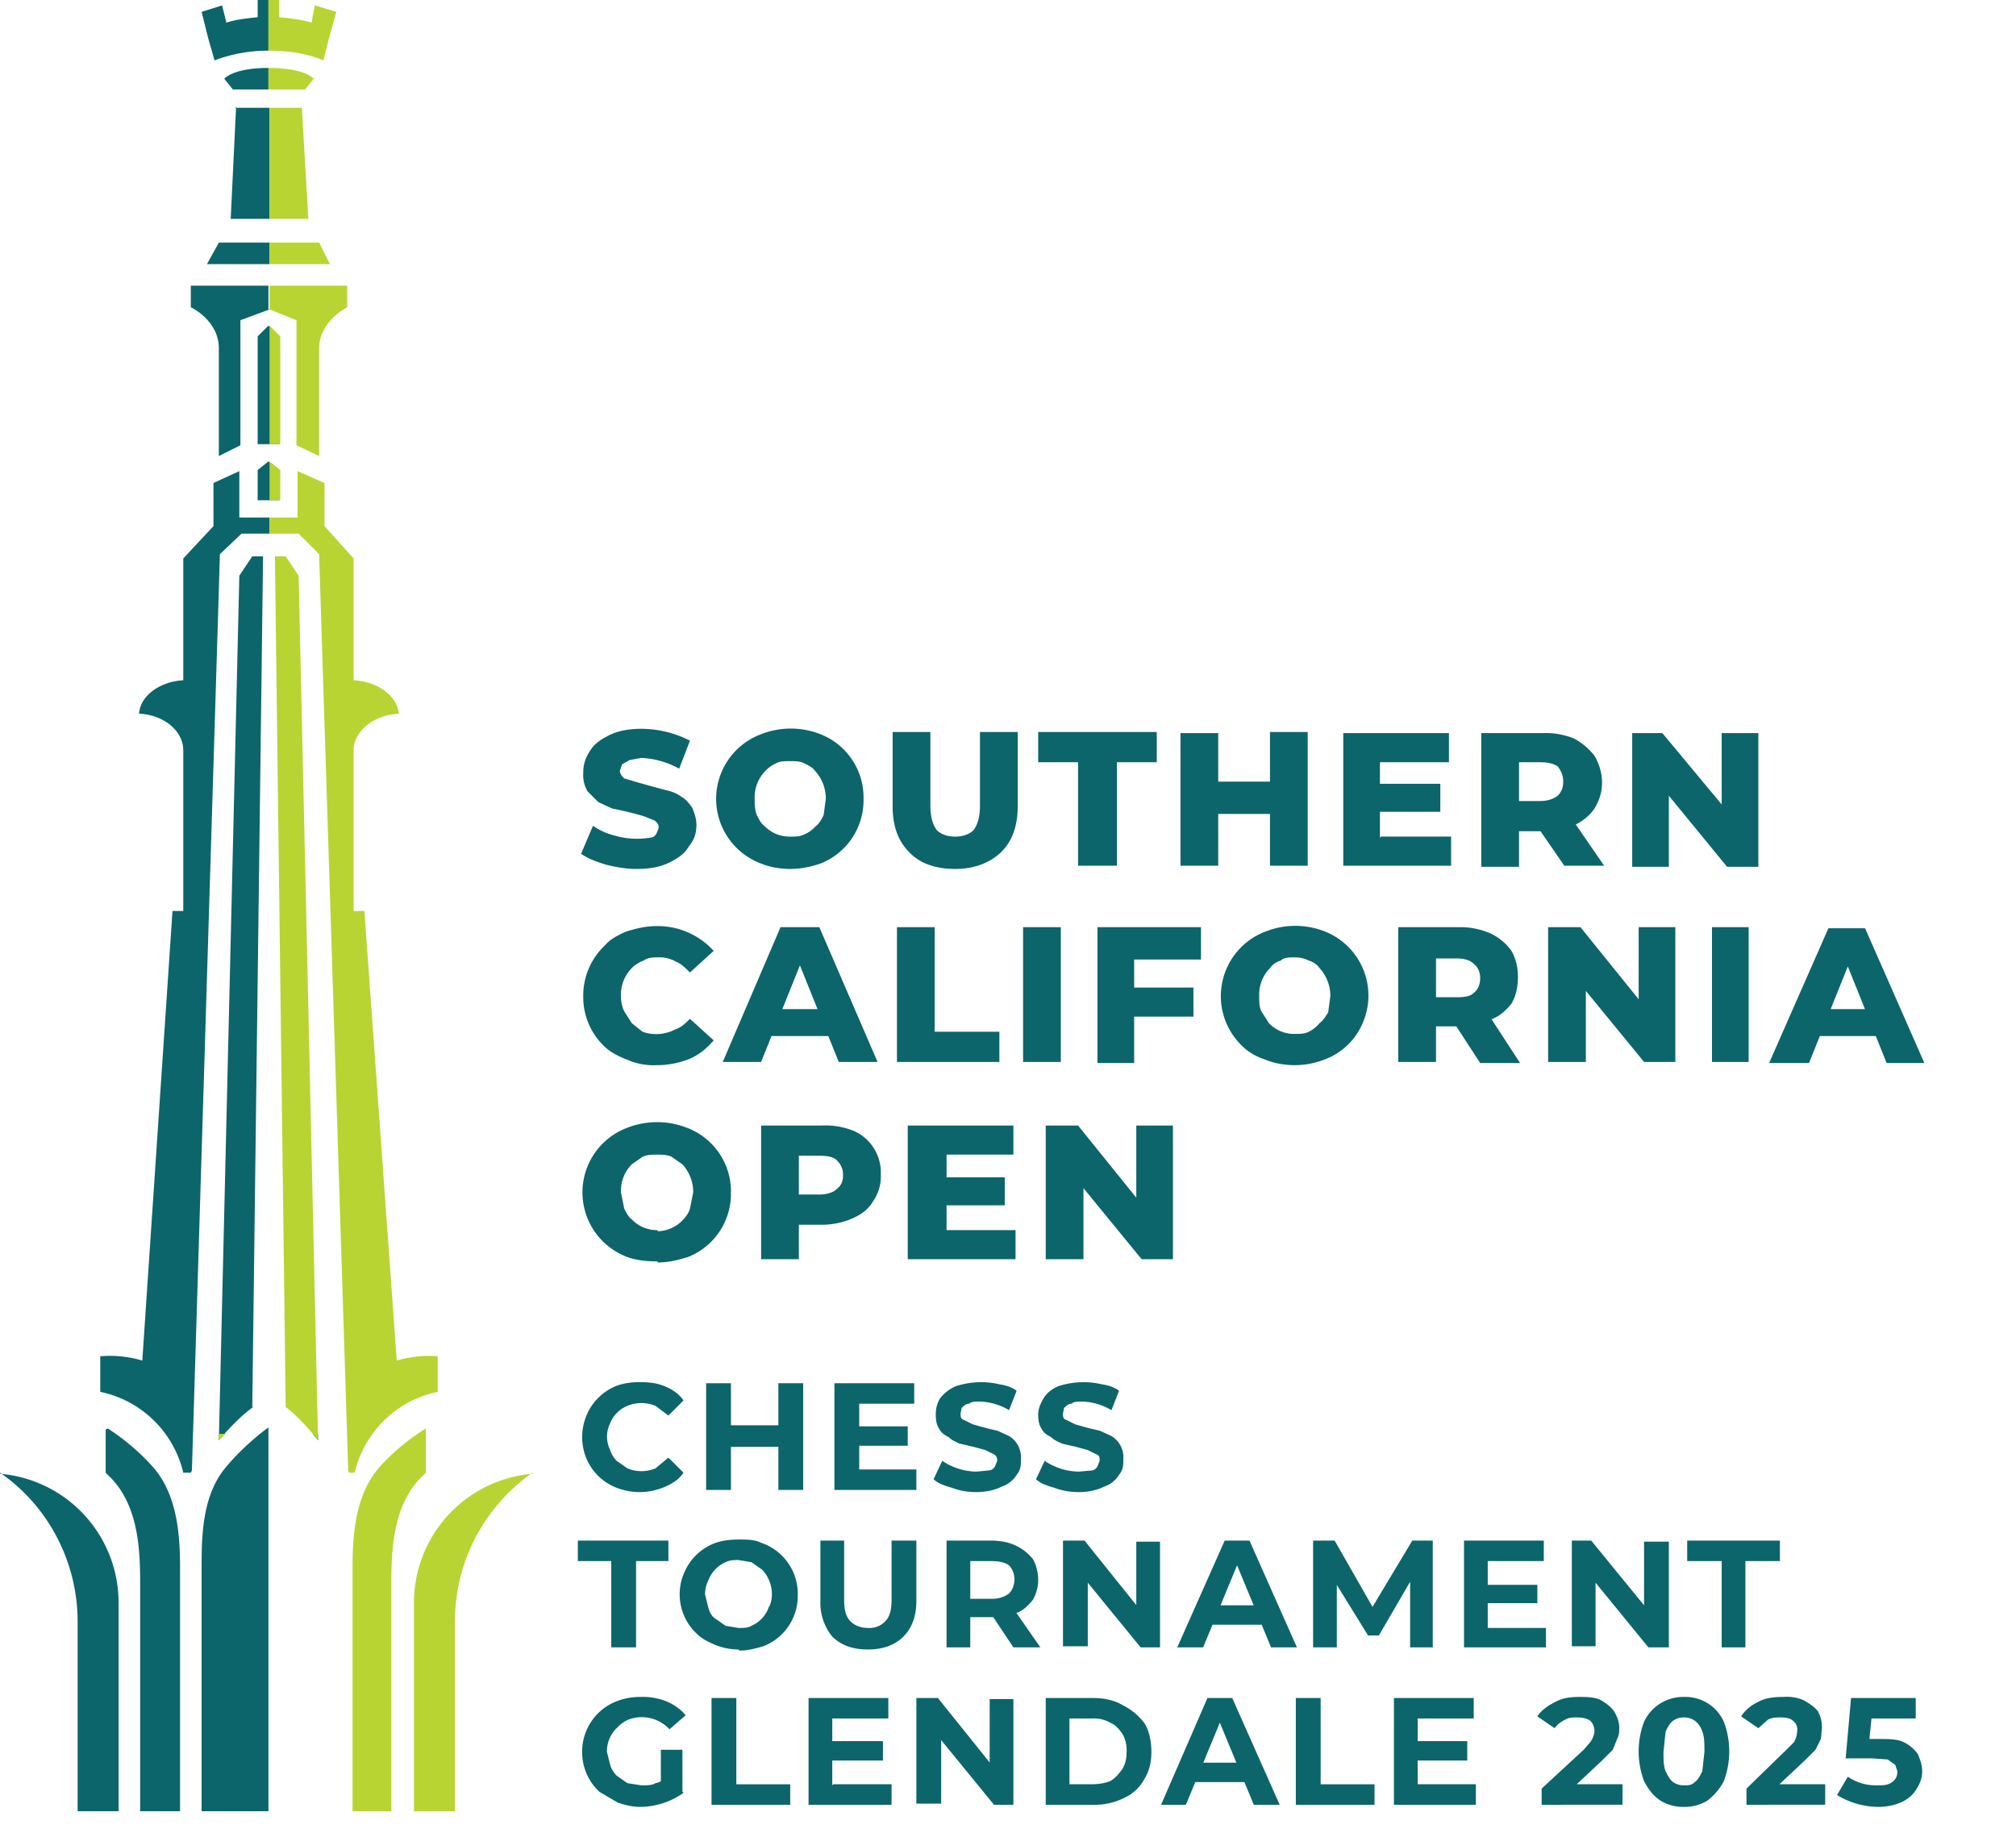
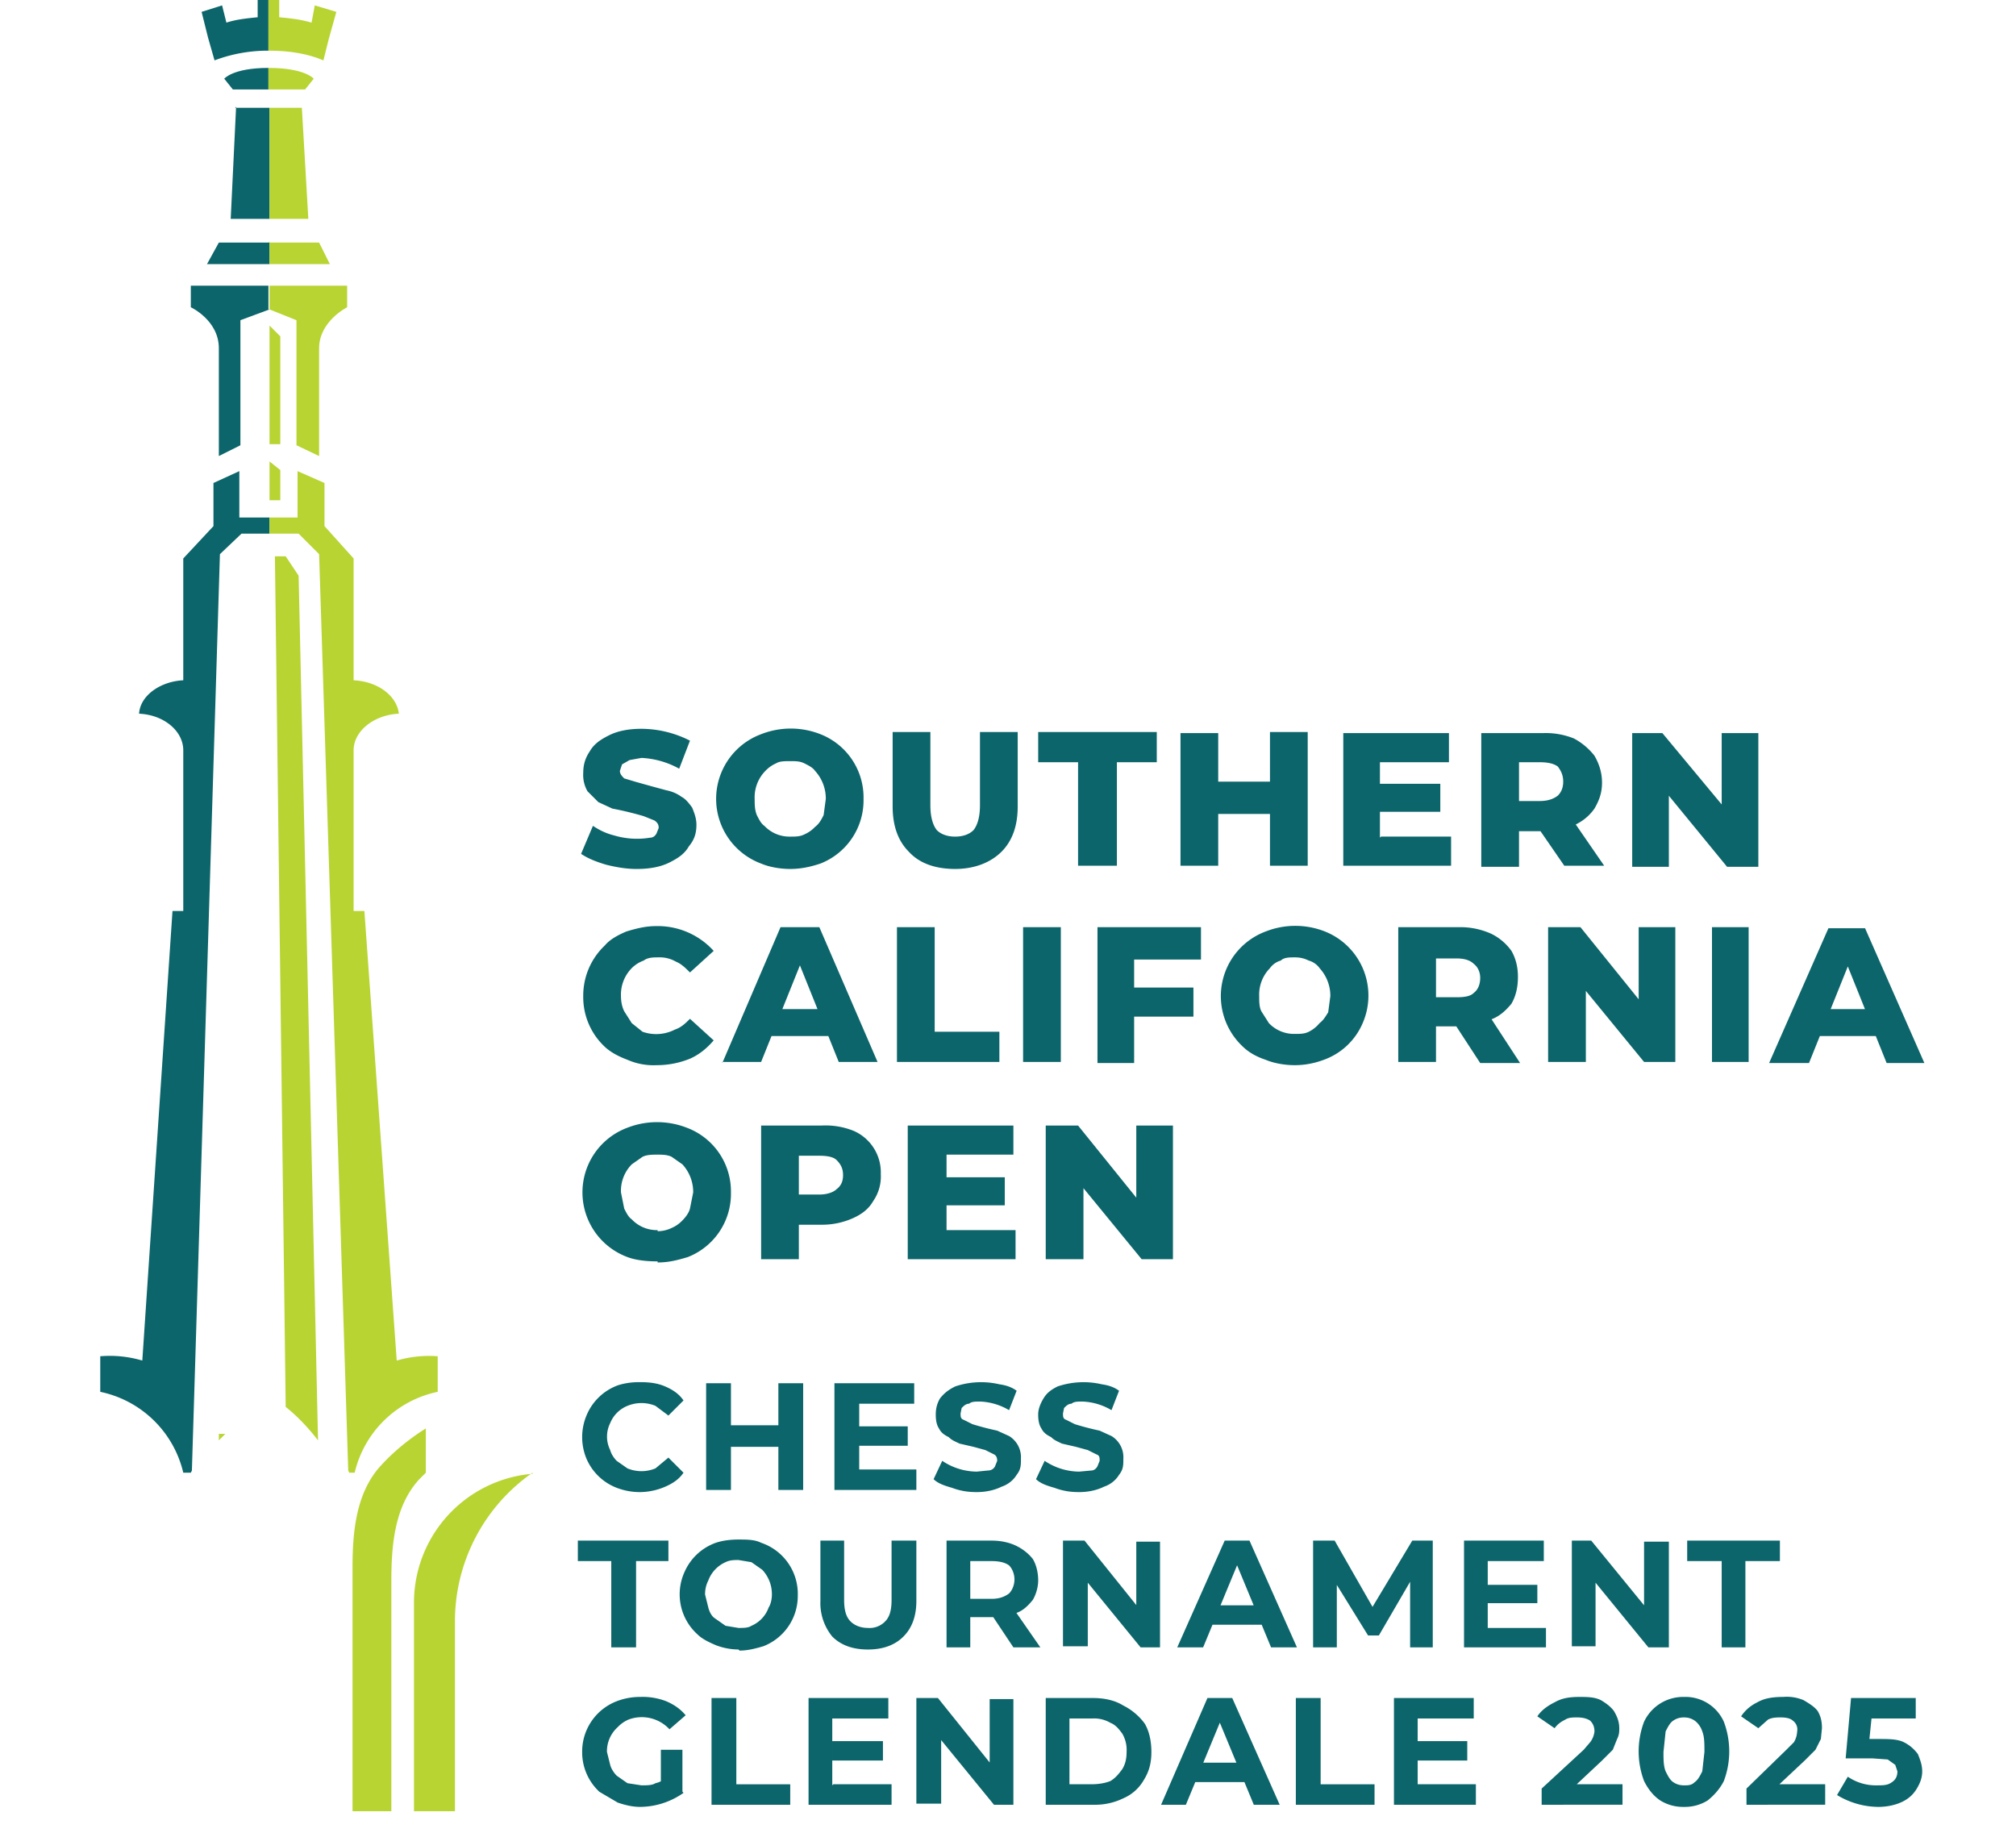
<svg xmlns="http://www.w3.org/2000/svg" width="187" height="170" fill="none">
  <style>.B{fill:#0c656a}.C{fill:#b8d432}</style>
  <path d="M97 116.8v-12.4h3l6.7 8.3h-1.3v-8.3h3.4v12.4h-2.9l-6.8-8.3h1.4v8.3H97Zm-9.5-7.6h5.7v2.6h-5.7v-2.6Zm.3 4.9h6.4v2.7h-10v-12.4H94v2.7h-6.2v7Zm-17.2 2.7v-12.4h5.6a7 7 0 0 1 3 .5 4.2 4.2 0 0 1 2.5 4 4 4 0 0 1-.7 2.5c-.4.7-1 1.2-1.9 1.6a7 7 0 0 1-2.9.6h-3.7l1.6-1.6v4.8h-3.5Zm3.5-4.4-1.6-1.6H76c.7 0 1.3-.2 1.6-.5.4-.3.6-.7.6-1.3 0-.6-.2-1-.6-1.4-.3-.3-.9-.4-1.6-.4h-3.5l1.6-1.6v6.8ZM61 117c-1 0-2-.1-2.8-.4a6.4 6.4 0 0 1 0-12 7.6 7.6 0 0 1 5.5 0 6.3 6.3 0 0 1 4.1 6 6.3 6.3 0 0 1-4 6c-1 .3-1.8.5-2.8.5Zm0-2.8a3 3 0 0 0 1.3-.3 3 3 0 0 0 1-.7c.3-.3.6-.7.7-1.1l.3-1.5a3.8 3.8 0 0 0-1-2.6l-1-.7c-.4-.2-.9-.2-1.3-.2-.5 0-1 0-1.4.2l-1 .7a3.5 3.5 0 0 0-1 2.6l.3 1.5c.2.4.4.8.7 1a3.2 3.2 0 0 0 2.4 1Zm103.1-15.6 5.5-12.5h3.4l5.5 12.5H175l-4.3-10.7h1.4l-4.3 10.7h-3.6Zm3-2.5 1-2.5h6l.9 2.5h-8Zm-8.3 2.5V86h3.4v12.5h-3.4Zm-15.2 0V86h3l6.7 8.3H152V86h3.4v12.5h-2.9l-6.8-8.3h1.4v8.3h-3.5Zm-13.9 0V86h5.6a7 7 0 0 1 3 .6 5 5 0 0 1 1.9 1.6c.4.7.6 1.5.6 2.4 0 1-.2 1.8-.6 2.5-.5.6-1.1 1.2-2 1.5-.8.4-1.7.6-2.9.6h-3.7l1.6-1.5v4.8h-3.5Zm7.6 0-3-4.6h3.7l3 4.6h-3.7Zm-4.1-4.4-1.6-1.7h3.5c.8 0 1.3-.1 1.6-.4.4-.3.6-.8.6-1.4 0-.5-.2-1-.6-1.3-.3-.3-.8-.5-1.6-.5h-3.5l1.6-1.6v6.9Zm-13.1 4.6c-1 0-2-.2-2.7-.5-.9-.3-1.6-.7-2.2-1.3a6.4 6.4 0 0 1 2.2-10.6 7.5 7.5 0 0 1 5.5 0 6.4 6.4 0 0 1 3.5 8.5 6.2 6.2 0 0 1-3.6 3.4c-.8.3-1.7.5-2.7.5Zm0-2.9c.5 0 .9 0 1.3-.2a3 3 0 0 0 1-.8c.4-.3.6-.7.8-1l.2-1.5a3.8 3.8 0 0 0-1-2.6c-.2-.3-.6-.6-1-.7-.4-.2-.8-.3-1.3-.3s-1 0-1.3.3c-.4.1-.8.4-1 .7a3.5 3.5 0 0 0-1 2.6c0 .5 0 1 .2 1.4l.7 1.1a3.2 3.2 0 0 0 2.4 1ZM105 91.6h5.7v2.7H105v-2.7Zm.2 7h-3.4V86h9.6v3h-6.2v9.7Zm-10.3 0V86h3.5v12.5h-3.5Zm-11.7 0V86h3.5v9.7h6v2.8h-9.5Zm-16.2 0L72.4 86H76l5.4 12.5h-3.6l-4.3-10.7h1.4l-4.3 10.7H67Zm3-2.5.9-2.5h6l.9 2.5H70Zm-9.1 2.7a6 6 0 0 1-2.7-.5c-.8-.3-1.6-.7-2.2-1.3a6.3 6.3 0 0 1-1.9-4.6 6.4 6.4 0 0 1 2-4.7c.5-.6 1.3-1 2-1.3 1-.3 1.8-.5 2.8-.5a7 7 0 0 1 5.3 2.3l-2.2 2c-.4-.4-.8-.8-1.3-1a3 3 0 0 0-1.6-.4c-.5 0-1 0-1.4.3a3 3 0 0 0-1.1.7 3.5 3.5 0 0 0-1 2.6c0 .5.1 1 .3 1.4l.7 1.1 1 .8a3.8 3.8 0 0 0 3-.2c.6-.2 1-.6 1.4-1l2.2 2c-.6.7-1.3 1.3-2.2 1.7-1 .4-2 .6-3.1.6Zm90.5-18.5V68h2.8l6.9 8.3h-1.4V68h3.4v12.4h-2.9l-6.8-8.3h1.4v8.3h-3.4Zm-14 0V68h5.7a7 7 0 0 1 2.9.5 6 6 0 0 1 1.9 1.6c.4.7.7 1.5.7 2.5s-.3 1.7-.7 2.4c-.5.7-1.1 1.2-2 1.6-.7.3-1.7.5-2.8.5h-3.7l1.5-1.5v4.8h-3.5Zm7.7 0-3.1-4.5h3.7l3.1 4.5h-3.7Zm-4.2-4.4-1.5-1.6h3.4c.8 0 1.3-.2 1.7-.5.3-.3.5-.7.5-1.3 0-.6-.2-1-.5-1.4-.4-.3-1-.4-1.7-.4h-3.4l1.5-1.7v7Zm-13-3.2h5.7v2.6H128v-2.6Zm.2 4.9h6.5v2.7h-10V68h9.8v2.7H128v7Zm-10.3-9.7h3.5v12.4h-3.5V68ZM113 80.3h-3.5V68h3.5v12.4Zm5-4.8h-5.2v-3h5.3v3Zm-18 4.8v-9.6h-3.7v-2.8h11v2.8h-3.7v9.6H100Zm-11.4.3c-1.8 0-3.3-.5-4.3-1.6-1-1-1.5-2.4-1.5-4.2v-6.9h3.5v6.8c0 1 .2 1.8.6 2.3.4.4 1 .6 1.7.6s1.3-.2 1.7-.6c.4-.5.6-1.3.6-2.3v-6.8h3.5v6.9c0 1.8-.5 3.2-1.5 4.2s-2.5 1.6-4.3 1.6Zm-15.3 0c-1 0-2-.2-2.7-.5a6.4 6.4 0 0 1 0-12 7.5 7.5 0 0 1 5.5 0 6.3 6.3 0 0 1 4 6 6.3 6.3 0 0 1-4 6c-.9.3-1.8.5-2.8.5Zm0-3c.5 0 .9 0 1.3-.2a3 3 0 0 0 1-.7c.4-.3.6-.7.8-1.1l.2-1.5a3.8 3.8 0 0 0-1-2.6c-.2-.3-.6-.5-1-.7-.4-.2-.8-.2-1.3-.2s-1 0-1.3.2a3 3 0 0 0-1 .7 3.5 3.5 0 0 0-1 2.6c0 .5 0 1 .2 1.5.2.4.4.8.7 1a3.2 3.2 0 0 0 2.4 1Zm-14.3 3c-1 0-2-.2-2.8-.4-1-.3-1.7-.6-2.3-1l1.1-2.6c.6.4 1.2.7 2 .9a7.4 7.4 0 0 0 3.3.2c.3 0 .5-.2.6-.4l.2-.5c0-.3-.1-.5-.4-.7l-1-.4a31.3 31.3 0 0 0-2.9-.7l-1.3-.6-1-1a3 3 0 0 1-.4-1.7c0-.8.2-1.4.6-2 .4-.7 1-1.1 1.8-1.5.8-.4 1.8-.6 3-.6a10 10 0 0 1 4.5 1.1l-1 2.6a8 8 0 0 0-3.5-1l-1.1.2-.7.4-.2.6c0 .3.2.5.4.7l1 .3a191 191 0 0 0 2.9.8c.5.1 1 .3 1.4.6.4.2.7.6 1 1 .2.5.4 1 .4 1.6 0 .8-.2 1.4-.7 2-.4.7-1 1.1-1.8 1.5-.8.4-1.8.6-3 .6Zm115.2 87a7.5 7.5 0 0 1-3.8-1.1l1-1.7a4.6 4.6 0 0 0 2.7.8c.6 0 1 0 1.4-.3.3-.2.5-.5.5-1l-.2-.6-.7-.5-1.4-.1h-2.5l.5-5.6h6v1.9h-5.2l1.2-1-.4 3.9-1.2-1h2.1c1 0 1.8 0 2.4.3.6.3 1 .7 1.3 1.1.2.5.4 1 .4 1.6 0 .6-.2 1.1-.5 1.6s-.7.9-1.3 1.2c-.6.3-1.4.5-2.3.5Zm-12.2-.2v-1.5l3.7-3.6.7-.7a2.1 2.1 0 0 0 .3-1 1 1 0 0 0-.4-1c-.2-.2-.6-.3-1.1-.3-.4 0-.8 0-1.2.2l-.9.8-1.6-1.1c.4-.6.9-1 1.5-1.3.7-.4 1.5-.5 2.4-.5a4 4 0 0 1 1.9.3c.5.3 1 .6 1.3 1 .3.5.4 1 .4 1.6l-.1 1-.5 1-1 1-3.2 3-.4-.8h5.5v1.9H162Zm-5.8.2a4 4 0 0 1-2.2-.6c-.6-.4-1.1-1-1.5-1.8a7.8 7.8 0 0 1 0-5.5 4 4 0 0 1 3.7-2.3 3.9 3.9 0 0 1 3.7 2.3 7.8 7.8 0 0 1 0 5.5c-.4.8-1 1.4-1.5 1.8a4 4 0 0 1-2.2.6Zm0-2c.4 0 .7 0 1-.3.3-.2.5-.6.7-1l.2-1.8c0-.8 0-1.4-.2-1.9a2 2 0 0 0-.7-1c-.3-.2-.6-.3-1-.3s-.7.1-1 .3c-.3.2-.5.6-.7 1l-.2 1.9c0 .7 0 1.3.2 1.8.2.4.4.8.7 1 .3.2.6.3 1 .3Zm-13.2 1.8v-1.5l3.9-3.6.6-.7a2 2 0 0 0 .4-1c0-.5-.2-.8-.4-1-.3-.2-.7-.3-1.2-.3-.4 0-.8 0-1.1.2-.4.2-.7.4-1 .8l-1.6-1.1c.4-.6 1-1 1.6-1.3.7-.4 1.4-.5 2.3-.5.7 0 1.4 0 2 .3.5.3.9.6 1.2 1 .3.5.5 1 .5 1.6 0 .3 0 .6-.2 1l-.4 1-1 1-3.2 3-.5-.8h5.6v1.9H143Zm-11.6-5.9h4.7v1.8h-4.7v-1.8Zm.1 4h5.4v1.9h-7.6v-9.9h7.4v1.9h-5.2v6.2Zm-11.3 1.9v-9.9h2.3v8h5v1.9h-7.3Zm-12.5 0 4.3-9.9h2.3l4.4 9.9h-2.4l-3.6-8.7h.9l-3.6 8.7h-2.3Zm2.1-2.1.6-1.8h5l.7 1.8h-6.3ZM97 167.4v-9.9h4.4c1 0 2 .2 2.8.7.8.4 1.5 1 2 1.7.4.7.6 1.6.6 2.6s-.2 1.8-.7 2.6a4 4 0 0 1-1.9 1.7 6 6 0 0 1-2.8.6h-4.5Zm2.2-1.9h2c.7 0 1.3-.1 1.8-.3.5-.3.8-.7 1.1-1.1.3-.5.4-1 .4-1.6a3 3 0 0 0-.4-1.7c-.3-.4-.6-.8-1.1-1a3 3 0 0 0-1.7-.4h-2.1v6.1ZM85 167.4v-9.9h2l5.7 7.1h-.9v-7H94v9.8h-1.8l-5.8-7.1h.9v7H85Zm-7.8-5.9h4.7v1.8h-4.7v-1.8Zm.1 4h5.4v1.9H75v-9.9h7.4v1.9h-5.2v6.2ZM66 167.4v-9.9h2.3v8h5v1.9H66Zm-6.6.2c-.8 0-1.5-.2-2.1-.4l-1.7-1a5 5 0 0 1-1.6-3.7 5 5 0 0 1 3.2-4.7 6 6 0 0 1 2.2-.4 6 6 0 0 1 2.4.4c.7.3 1.3.7 1.8 1.3l-1.5 1.3a3.5 3.5 0 0 0-3.8-.9 3 3 0 0 0-1 .7 3 3 0 0 0-1 2.3l.3 1.2c.1.4.4.8.6 1l1 .7 1.3.2c.5 0 1 0 1.3-.2.5-.1.9-.4 1.3-.7l1.3 1.6a7.1 7.1 0 0 1-4 1.3Zm1.9-1.6v-3.7h2v4l-2-.3Zm98.4-13.2v-8h-3.2v-1.9h8.6v1.9h-3.2v8h-2.2Zm-13.9 0v-9.9h1.8l5.8 7.1h-.9v-7h2.3v9.8h-1.9l-5.8-7.1h.9v7h-2.2Zm-7.9-5.8h4.7v1.7h-4.7v-1.8Zm.1 4h5.4v1.8h-7.6v-9.9h7.4v1.9H138v6.2Zm-16.2 1.8v-9.9h2l4 7h-1l4.2-7h1.9v9.9h-2.1v-6.6h.3l-3.2 5.5h-1l-3.4-5.5h.5v6.6h-2.2Zm-12.6 0 4.4-9.9h2.3l4.4 9.9h-2.4l-3.6-8.7h.9l-3.6 8.7h-2.4Zm2.2-2.1.6-1.8h5l.7 1.8h-6.3Zm-12.8 2.1v-9.9h2l5.7 7.1h-.9v-7h2.2v9.8h-1.8l-5.8-7.1h.9v7h-2.3Zm-10.8 0v-9.9H92c.9 0 1.7.2 2.3.5.6.3 1.1.7 1.5 1.2.3.5.5 1.2.5 2 0 .6-.2 1.3-.5 1.8-.4.5-.9 1-1.5 1.2-.6.3-1.4.4-2.3.4h-3l1-1v3.8h-2.2Zm6.2 0-2.4-3.6H94l2.5 3.6H94Zm-4-3.5-1-1h3c.7 0 1.2-.2 1.6-.5.3-.3.5-.8.5-1.3s-.2-1-.5-1.3c-.4-.3-1-.4-1.6-.4h-3l1-1v5.5Zm-9.5 3.7c-1.4 0-2.5-.4-3.3-1.2a4.9 4.9 0 0 1-1.1-3.3v-5.6h2.2v5.5c0 1 .2 1.6.6 2 .4.4 1 .6 1.6.6a2 2 0 0 0 1.6-.6c.4-.4.6-1 .6-2v-5.5H85v5.6c0 1.4-.4 2.5-1.2 3.3-.8.8-1.9 1.2-3.3 1.2Zm-12 0a6 6 0 0 1-2.1-.4c-.7-.3-1.3-.6-1.7-1a5 5 0 0 1-1.2-5.8 5 5 0 0 1 2.9-2.7c.6-.2 1.3-.3 2.1-.3s1.5 0 2.1.3A5 5 0 0 1 74 148a5 5 0 0 1-3.2 4.7c-.7.2-1.4.4-2.2.4Zm0-2c.5 0 .9 0 1.2-.2a2.9 2.9 0 0 0 1.6-1.7c.2-.3.3-.8.3-1.2a3.3 3.3 0 0 0-.9-2.3l-1-.7-1.2-.2c-.4 0-.8 0-1.2.2a3 3 0 0 0-1.6 1.7c-.2.4-.3.8-.3 1.3l.3 1.2c.1.4.3.8.6 1l1 .7 1.2.2Zm-11.8 1.8v-8h-3.1v-1.9H62v1.9h-3v8h-2.3Zm43.4-14.4c-.8 0-1.5-.1-2.3-.4-.7-.2-1.3-.4-1.7-.8l.8-1.7a5.8 5.8 0 0 0 3.2 1l1.1-.1c.3 0 .5-.2.6-.4l.2-.5c0-.3 0-.5-.3-.6l-.8-.4-1.1-.3-1.3-.3c-.4-.2-.7-.3-1-.6-.4-.2-.7-.4-.9-.8-.2-.3-.3-.7-.3-1.3 0-.5.2-1 .5-1.5s.7-.8 1.3-1.1a7.5 7.5 0 0 1 4.1-.2c.7.1 1.2.3 1.6.6l-.7 1.8a5.7 5.7 0 0 0-2.7-.8c-.4 0-.8 0-1 .2-.3 0-.5.2-.7.4l-.1.5c0 .3 0 .5.3.6l.8.4a26.8 26.8 0 0 0 2.3.6l1.1.5a2.3 2.3 0 0 1 1.1 2.1c0 .6 0 1-.4 1.5-.3.5-.8.9-1.4 1.1-.6.3-1.4.5-2.3.5Zm-9.5 0c-.8 0-1.5-.1-2.3-.4-.7-.2-1.3-.4-1.7-.8l.8-1.7a5.8 5.8 0 0 0 3.2 1l1-.1c.4 0 .6-.2.7-.4l.2-.5c0-.3-.1-.5-.3-.6l-.8-.4-1.1-.3-1.3-.3c-.4-.2-.7-.3-1-.6-.4-.2-.7-.4-.9-.8-.2-.3-.3-.7-.3-1.3 0-.5.1-1 .4-1.5.4-.5.8-.8 1.4-1.1a7.5 7.5 0 0 1 4.1-.2c.7.1 1.2.3 1.6.6l-.7 1.8a5.7 5.7 0 0 0-2.7-.8c-.4 0-.8 0-1 .2-.3 0-.5.2-.7.4l-.1.5c0 .3 0 .5.3.6l.8.4a27 27 0 0 0 2.3.6l1.1.5a2.3 2.3 0 0 1 1.1 2.1c0 .6 0 1-.4 1.5-.3.5-.8.9-1.4 1.1-.6.3-1.4.5-2.3.5Zm-11.1-6.1h4.7v1.8h-4.7v-1.8Zm.2 4H85v1.9h-7.6v-9.9h7.4v1.9h-5.1v6.2Zm-7.5-8h2.3v9.9h-2.3v-9.9Zm-4.4 9.9h-2.3v-9.9h2.3v9.9Zm4.6-4h-4.8v-2h4.8v2Zm-13 4.2a6 6 0 0 1-2.2-.4 5 5 0 0 1-2.8-2.7 5.2 5.2 0 0 1 0-4 5 5 0 0 1 2.9-2.8c.6-.2 1.3-.3 2-.3 1 0 1.7.1 2.4.4.7.3 1.3.7 1.7 1.3l-1.4 1.4-1.2-.9a3.4 3.4 0 0 0-2.6 0 2.9 2.9 0 0 0-1.6 1.6 2.8 2.8 0 0 0 0 2.5c.1.4.4.8.6 1l1 .7a3.4 3.4 0 0 0 2.6 0l1.2-1 1.4 1.4c-.4.6-1 1-1.7 1.3a6 6 0 0 1-2.3.5ZM21.8 10H25v10.3h-3.6l.5-10.4Z" class="B" />
  <path d="M28 10h-3v10.3h3.6L28 10zm11.5 122.5s-2.4 1.4-4.4 3.7c-2.1 2.5-2.4 6-2.4 9.2V168h3.6v-21.3c0-3.4.3-7 2.6-9.5l.6-.6v-4zm9.9 4.1a16.8 16.8 0 0 0-7.2 13.8V168h-3.8v-19.4a12 12 0 0 1 11-11.9z" class="C" />
-   <path d="M10 132.5s2.3 1.4 4.3 3.7c2.1 2.5 2.4 6 2.4 9.2V168H13v-21.3c0-3.4-.3-7-2.6-9.5l-.6-.6v-4zm-10 4.1c4.5 3.1 7.2 8.3 7.2 13.8V168H11v-19.4a12 12 0 0 0-11-11.9zM23.9 31.2l1-1 1 1v10h-2v-10zm0 12.4l1-.8 1 .8v2.8h-2v-2.8zm5.6 90l-.5-.6h.5v.6zm-6-3.1c-1 .7-2.1 1.8-3.2 3.1l1.9-80.2 1.2-1.8h1l-1 78.9z" class="B" />
  <path d="m20.3 133.6.6-.6h-.6v.6Zm6.2-3.1c.9.7 2 1.8 3 3.1l-1.8-80.2-1.2-1.8h-1l1 78.9Z" class="C" />
  <path d="m25 28.7-2.7 1v11.6l-2 1v-10c0-2.6-2.6-3.8-2.6-3.8v-2h7.2v2.2Z" class="B" />
  <path d="m25 28.7 2.5 1v11.6l2.1 1v-10c0-2.5 2.6-3.8 2.6-3.8v-2H25v2.2Z" class="C" />
  <path d="M22.3 48H25v1.5h-2.6l-2 1.9-2.6 85-.1.2H17a10 10 0 0 0-7.7-7.5v-3.3a10.6 10.6 0 0 1 3.9.4L16 84.5h1V69.6c0-1.8-1.8-3.3-4.1-3.4.1-1.7 2-3 4.1-3.1V51.8l2.8-3v-4l2.4-1.1V48Z" class="B" />
  <path d="M27.5 48H25v1.5h2.7l1.9 1.9 2.7 85 .1.2h.5a10 10 0 0 1 7.7-7.5v-3.3a10.6 10.6 0 0 0-3.8.4l-3-41.7h-1V69.6c0-1.8 1.9-3.3 4.2-3.4-.2-1.7-2-3-4.2-3.1V51.8l-2.7-3v-4l-2.5-1.1V48Z" class="C" />
  <path d="M25 22.4v2.1h-5.8l1.1-2H25Z" class="B" />
  <path d="M25 22.4v2.1h5.6l-1-2h-4.7Z" class="C" />
  <path d="M25 4.7h-.1a14 14 0 0 0-5 .9l-.6-2.1-.6-2.4 1.9-.6.4 1.6c.9-.3 1.9-.4 2.9-.5V0h1v4.7Z" class="B" />
  <path d="M25 4.7c1.9 0 3.6.3 5 .9l.5-2 .7-2.5-2-.6-.3 1.6c-1-.3-1.9-.4-3-.5V0h-1v4.7Z" class="C" />
  <path d="M25 8.3h-3.4l-.8-1s.8-1 4.1-1v2Z" class="B" />
  <path d="M25 8.3h3.3l.8-1s-.8-1-4.2-1v2Z" class="C" />
-   <path d="M25 168h-6.3v-23c0-3 .2-6.2 2-8.6 1.9-2.4 4.2-4 4.2-4V168Z" class="B" />
  <path d="M26 31.2v10h-1v-11l1 1Zm0 12.4v2.8h-1v-3.6l1 .8Z" class="C" />
</svg>